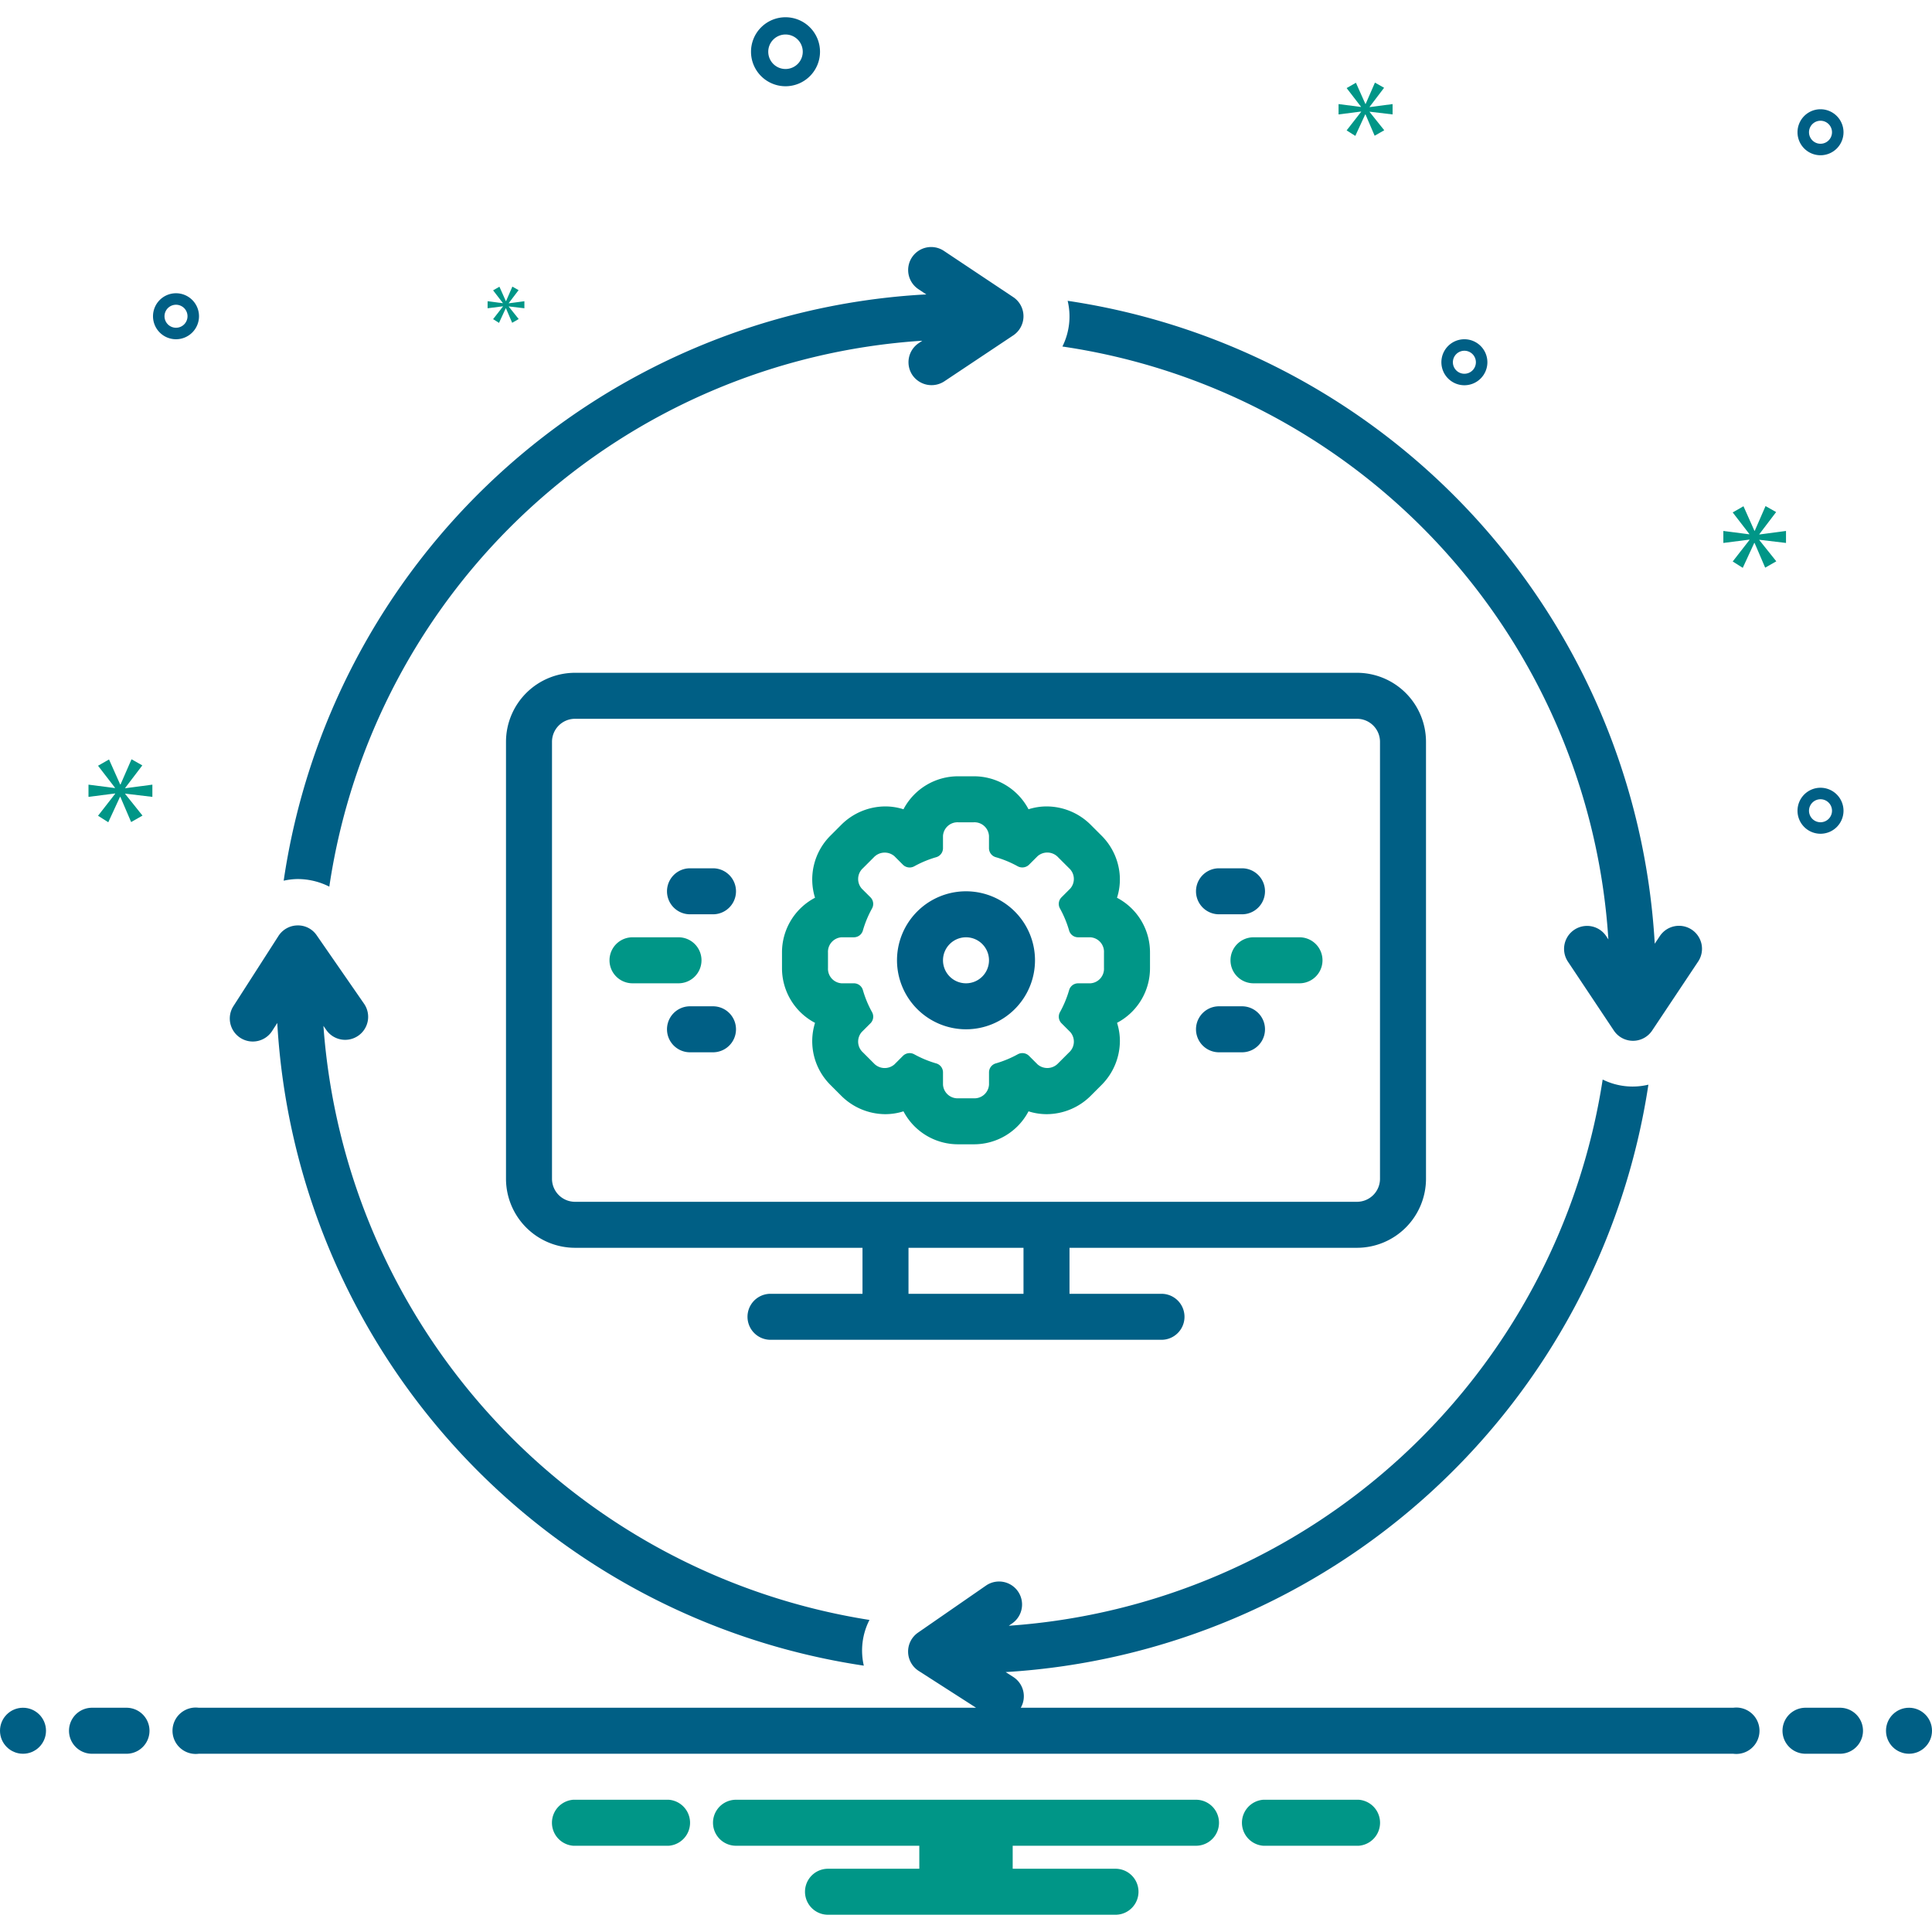
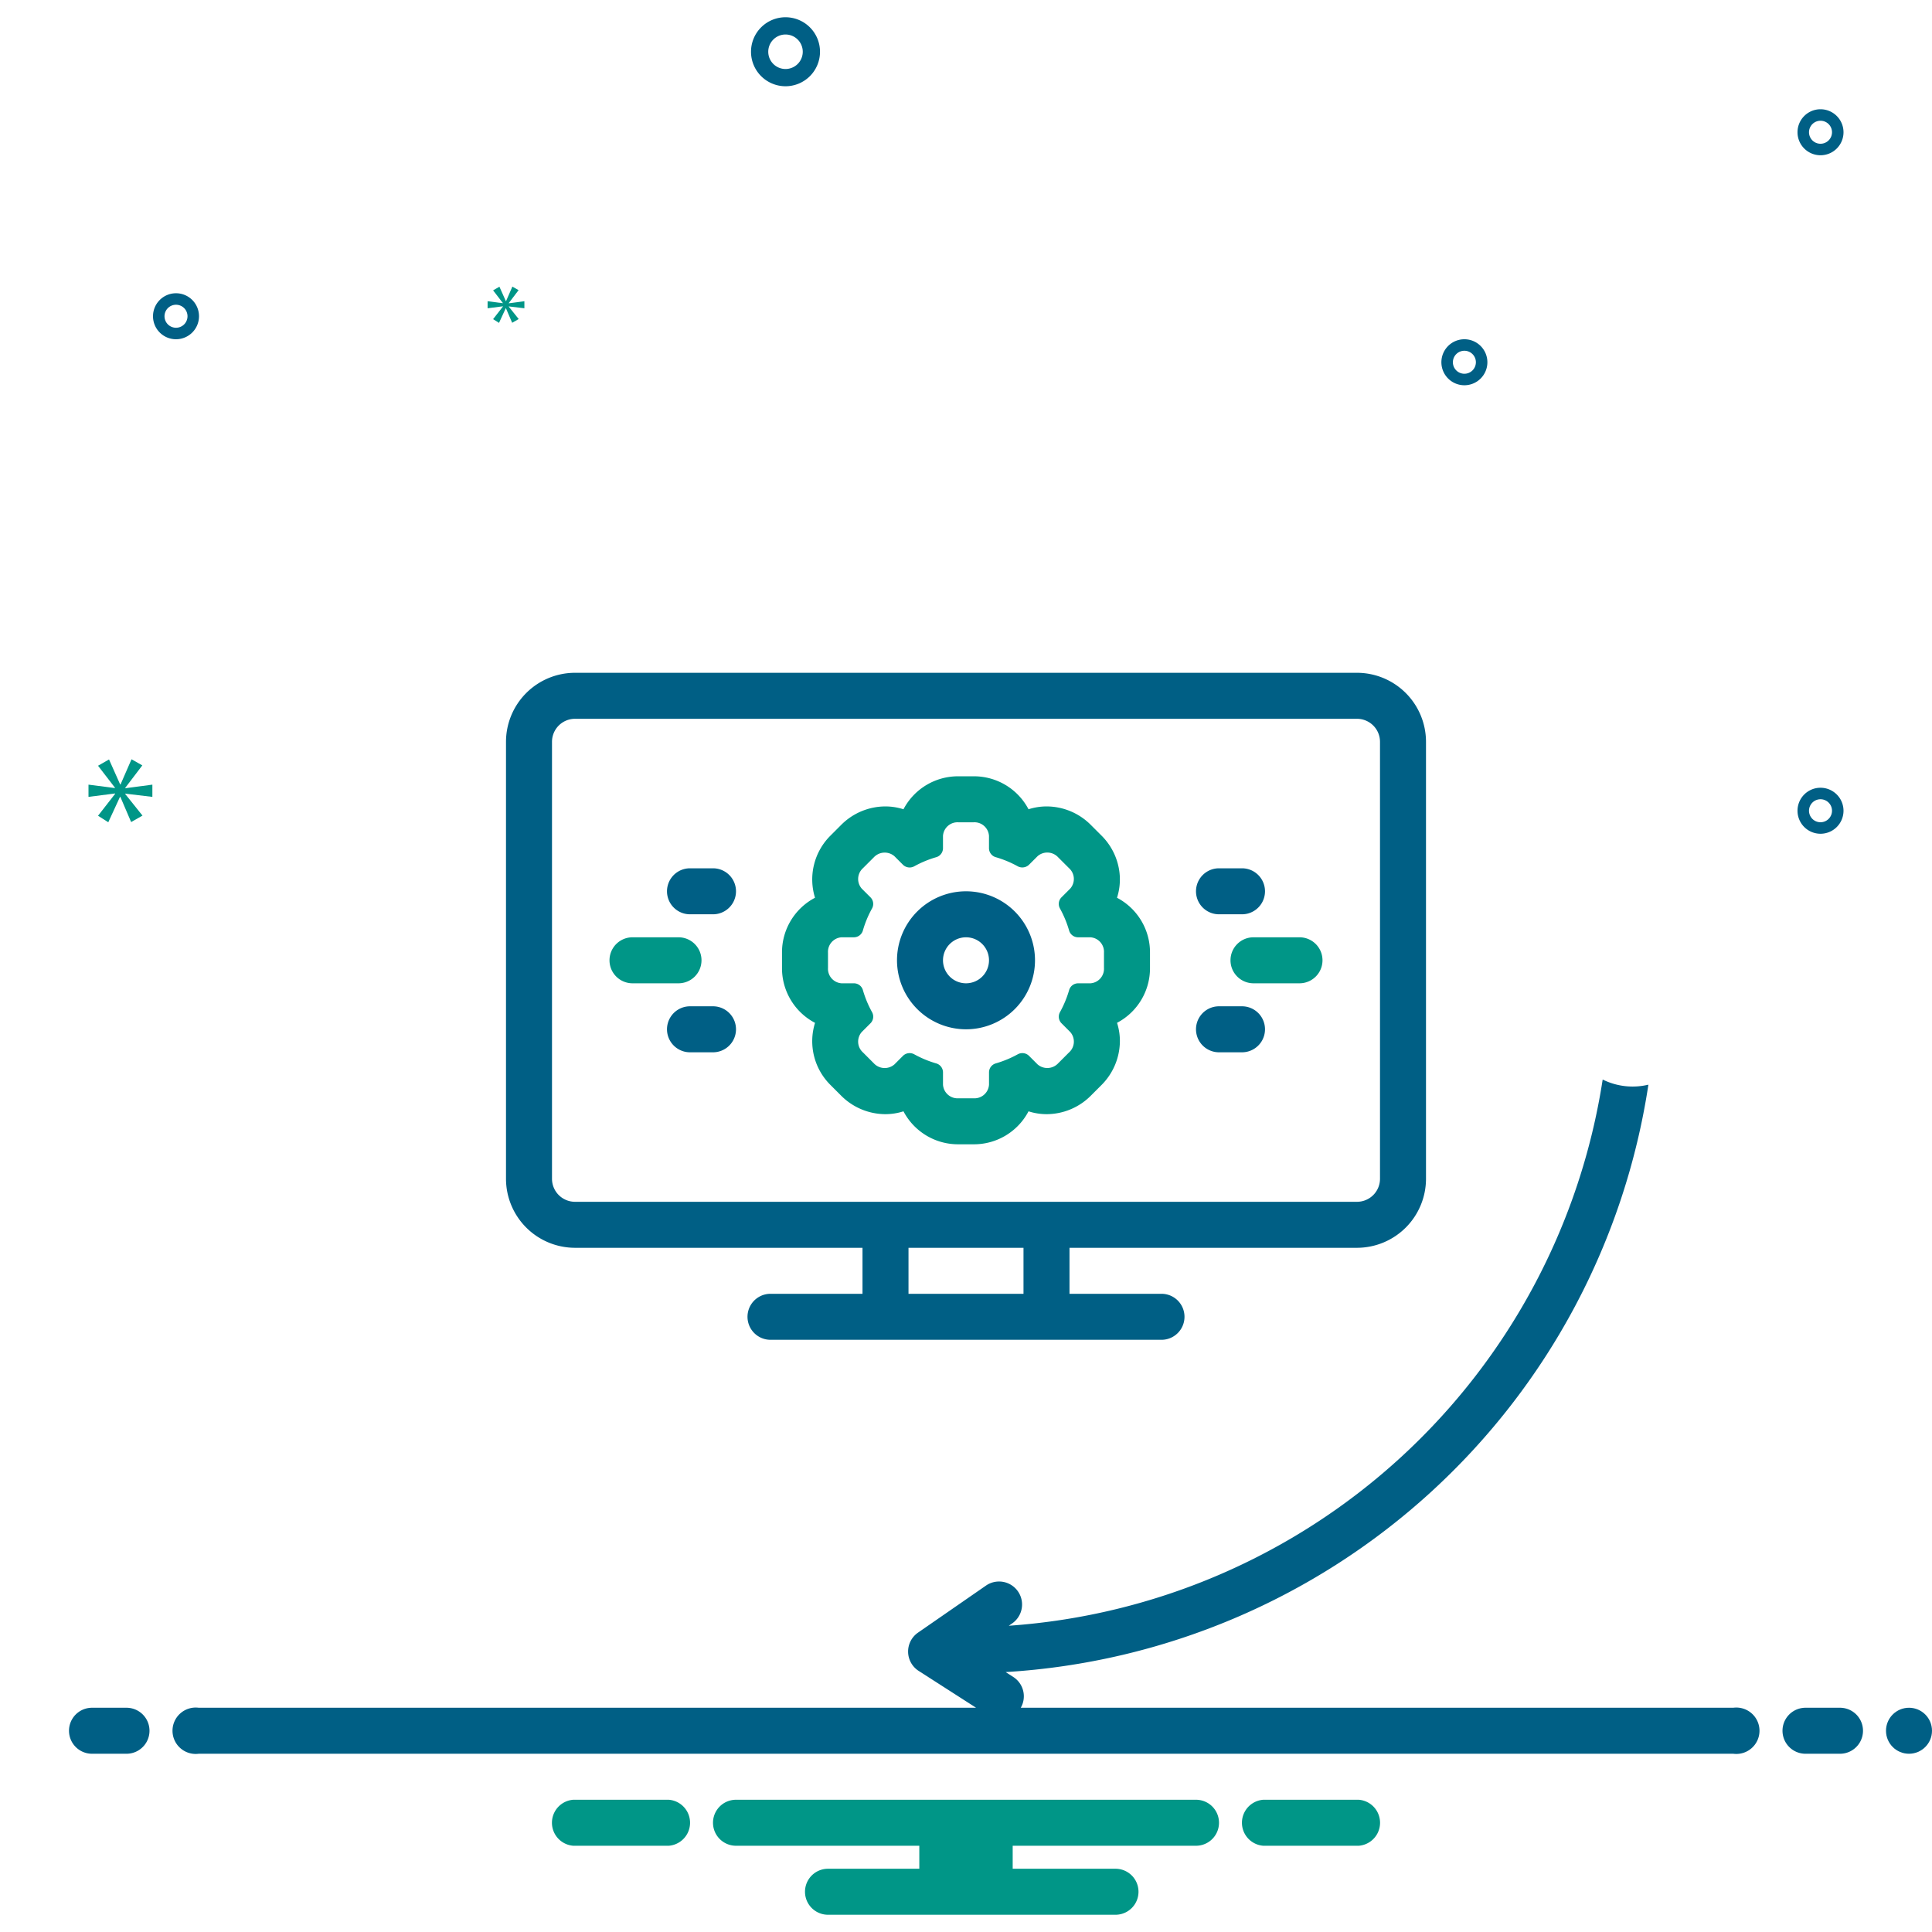
<svg xmlns="http://www.w3.org/2000/svg" data-name="Layer 1" viewBox="0 0 168 168" id="Development">
-   <path fill="#005f85" d="M28.636 77.1A55.751 55.751 0 0180.202 29.628l-.312.208a2 2 0 00-.555 2.773 2.02 2.02 0 002.773.555l6-4a2 2 0 000-3.328l-6-4A2 2 0 1079.89 25.164l.66.44c-.183.01-.367.015-.549.027A59.739 59.739 0 0024.668 76.582a5.977 5.977 0 011.148-.143A6.093 6.093 0 0128.636 77.1zM28.124 89.205l.231.333a2 2 0 103.289-2.276l-4.104-5.93a1.965 1.965 0 00-1.679-.861 1.998 1.998 0 00-1.648.919L20.317 87.459a2 2 0 103.366 2.16l.427-.665a59.966 59.966 0 0051.004 55.885 5.83 5.83 0 01.492-3.975A56.416 56.416 0 0128.124 89.205zM147.109 80.84a2 2 0 00-2.773.555l-.445.668A59.978 59.978 0 0092.84 26.158a5.86 5.86 0 01-.457 3.974A55.683 55.683 0 01139.859 81.688l-.195-.293a2 2 0 00-3.328 2.219l4 6a2 2 0 003.328 0l4-6A2 2 0 00147.109 80.84z" class="color2d4356 svgShape" />
  <path fill="#005f85" d="M101,116.504a2,2,0,0,0,0-4h-8v-4h25a6.007,6.007,0,0,0,6-6v-38a6.007,6.007,0,0,0-6-6h-68a6.007,6.007,0,0,0-6,6v38a6.007,6.007,0,0,0,6,6h25v4h-8a2,2,0,0,0,0,4Zm-53-14v-38a2.002,2.002,0,0,1,2-2h68a2.002,2.002,0,0,1,2,2v38a2.002,2.002,0,0,1-2,2h-68A2.002,2.002,0,0,1,48,102.504Zm31,10v-4h10v4Z" class="color2d4356 svgShape" />
  <path fill="#009687" d="M83.334,99.504h1.333A5.356,5.356,0,0,0,89.437,96.637a5.193,5.193,0,0,0,1.591.247,5.442,5.442,0,0,0,3.812-1.592l.945-.945a5.439,5.439,0,0,0,1.597-3.82A5.185,5.185,0,0,0,97.134,88.941a5.36,5.36,0,0,0,2.866-4.772V82.839a5.359,5.359,0,0,0-2.869-4.773,5.186,5.186,0,0,0,.241-1.901,5.413,5.413,0,0,0-1.588-3.504l-.944-.943a5.437,5.437,0,0,0-3.813-1.594,5.19,5.19,0,0,0-1.59.247,5.356,5.356,0,0,0-4.769-2.867H83.334a5.357,5.357,0,0,0-4.771,2.867,5.185,5.185,0,0,0-1.59-.247A5.445,5.445,0,0,0,73.16,71.716l-.945.946a5.37,5.37,0,0,0-1.344,5.403,5.359,5.359,0,0,0-2.871,4.774v1.33a5.36,5.36,0,0,0,2.872,4.775,5.359,5.359,0,0,0,1.342,5.401l.941.942A5.456,5.456,0,0,0,76.972,96.884a5.191,5.191,0,0,0,1.591-.247A5.358,5.358,0,0,0,83.334,99.504Zm-5.568-6.938a1.29,1.29,0,0,1-1.781-.105l-.941-.942a1.267,1.267,0,0,1-.107-1.782l.764-.763a.812.812,0,0,0,.122-.974,9.257,9.257,0,0,1-.785-1.893.812.812,0,0,0-.773-.602H73.185a1.267,1.267,0,0,1-1.186-1.336V82.839a1.267,1.267,0,0,1,1.186-1.336h1.079a.812.812,0,0,0,.773-.602,9.256,9.256,0,0,1,.785-1.893.813.813,0,0,0-.122-.974l-.763-.761a1.269,1.269,0,0,1,.107-1.783l.941-.941a1.298,1.298,0,0,1,1.781-.106l.763.764a.831.831,0,0,0,.973.122,9.289,9.289,0,0,1,1.895-.787.812.812,0,0,0,.602-.773V72.691a1.266,1.266,0,0,1,1.334-1.187h1.333a1.265,1.265,0,0,1,1.333,1.187v1.077a.812.812,0,0,0,.602.773,9.274,9.274,0,0,1,1.894.787.84.84,0,0,0,.973-.122l.765-.764a1.286,1.286,0,0,1,1.78.106l.942.941a1.264,1.264,0,0,1,.105,1.783l-.762.762a.812.812,0,0,0-.122.973,9.299,9.299,0,0,1,.786,1.895.812.812,0,0,0,.773.602h1.077a1.265,1.265,0,0,1,1.186,1.336v1.33a1.266,1.266,0,0,1-1.186,1.336H93.737a.812.812,0,0,0-.773.602,9.301,9.301,0,0,1-.786,1.894.812.812,0,0,0,.121.972l.762.763a1.263,1.263,0,0,1-.105,1.782l-.942.942a1.295,1.295,0,0,1-1.78.105l-.765-.764a.825.825,0,0,0-.972-.122,9.333,9.333,0,0,1-1.895.786.812.812,0,0,0-.601.773V94.317a1.266,1.266,0,0,1-1.333,1.187H83.334a1.267,1.267,0,0,1-1.334-1.187V93.24a.812.812,0,0,0-.602-.773,9.348,9.348,0,0,1-1.896-.787.829.829,0,0,0-.972.122Z" class="color0bceb2 svgShape" />
  <path fill="#005f85" d="M84,89.504a6,6,0,1,0-6-6A6.007,6.007,0,0,0,84,89.504Zm0-8a2,2,0,1,1-2,2A2.002,2.002,0,0,1,84,81.504Z" class="color2d4356 svgShape" />
  <path fill="#009687" d="M61,83.504a2,2,0,0,0-2-2h-4a2,2,0,0,0,0,4h4A2,2,0,0,0,61,83.504Z" class="color0bceb2 svgShape" />
  <path fill="#005f85" d="M62 75.504h-2a2 2 0 000 4h2a2 2 0 000-4zM62 87.504h-2a2 2 0 000 4h2a2 2 0 000-4z" class="color2d4356 svgShape" />
  <path fill="#009687" d="M107,83.504a2,2,0,0,0,2,2h4a2,2,0,0,0,0-4h-4A2,2,0,0,0,107,83.504Z" class="color0bceb2 svgShape" />
  <path fill="#005f85" d="M106 79.504h2a2 2 0 000-4h-2a2 2 0 000 4zM106 91.504h2a2 2 0 000-4h-2a2 2 0 000 4zM68.305 7.5a3 3 0 10-3-3A3.003 3.003 0 0068.305 7.5zm0-4.5a1.5 1.5 0 11-1.5 1.5A1.501 1.501 0 0168.305 3zM158.305 68.5a2 2 0 102 2A2.002 2.002 0 00158.305 68.5zm0 3a1 1 0 111-1A1.001 1.001 0 01158.305 71.5zM127.338 29.5a2 2 0 102 2A2.002 2.002 0 00127.338 29.5zm0 3a1 1 0 111-1A1.001 1.001 0 01127.338 32.5zM158.305 9.5a2 2 0 102 2A2.002 2.002 0 00158.305 9.5zm0 3a1 1 0 111-1A1.001 1.001 0 01158.305 12.5zM17.305 27.5a2 2 0 10-2 2A2.002 2.002 0 0017.305 27.5zm-3 0a1 1 0 111 1A1.001 1.001 0 0114.305 27.5z" class="color2d4356 svgShape" />
  <polygon fill="#009687" points="10.888 68.511 12.375 66.556 11.436 66.024 10.481 68.214 10.45 68.214 9.48 66.039 8.525 66.587 9.996 68.496 9.996 68.527 7.695 68.23 7.695 69.294 10.011 68.997 10.011 69.028 8.525 70.936 9.416 71.5 10.434 69.294 10.465 69.294 11.404 71.484 12.39 70.921 10.888 69.043 10.888 69.012 13.25 69.294 13.25 68.23 10.888 68.542 10.888 68.511" class="color0bceb2 svgShape" />
  <polygon fill="#009687" points="43.734 26.653 42.878 27.752 43.392 28.077 43.978 26.806 43.995 26.806 44.536 28.068 45.104 27.743 44.239 26.662 44.239 26.644 45.599 26.806 45.599 26.194 44.239 26.374 44.239 26.356 45.095 25.23 44.554 24.923 44.005 26.184 43.987 26.184 43.428 24.932 42.878 25.247 43.725 26.347 43.725 26.365 42.4 26.194 42.4 26.806 43.734 26.635 43.734 26.653" class="color0bceb2 svgShape" />
-   <polygon fill="#009687" points="155.305 47.213 155.305 46.17 152.988 46.477 152.988 46.446 154.446 44.528 153.525 44.006 152.589 46.154 152.558 46.154 151.607 44.021 150.67 44.559 152.113 46.431 152.113 46.462 149.856 46.17 149.856 47.213 152.128 46.922 152.128 46.953 150.67 48.825 151.545 49.378 152.543 47.213 152.573 47.213 153.494 49.362 154.461 48.81 152.988 46.968 152.988 46.937 155.305 47.213" class="color0bceb2 svgShape" />
-   <polygon fill="#009687" points="119.098 9.288 120.356 7.633 119.561 7.183 118.754 9.036 118.727 9.036 117.907 7.196 117.098 7.66 118.343 9.275 118.343 9.301 116.397 9.05 116.397 9.95 118.356 9.699 118.356 9.725 117.098 11.34 117.853 11.817 118.714 9.95 118.74 9.95 119.534 11.803 120.369 11.327 119.098 9.738 119.098 9.712 121.096 9.95 121.096 9.05 119.098 9.314 119.098 9.288" class="color0bceb2 svgShape" />
-   <circle cx="2" cy="150.5" r="2" fill="#005f85" class="color2d4356 svgShape" />
  <path fill="#005f85" d="M11 148.5H8a2 2 0 000 4h3a2 2 0 000-4zM160 148.5h-3a2 2 0 000 4h3a2 2 0 000-4z" class="color2d4356 svgShape" />
  <circle cx="166" cy="150.5" r="2" fill="#005f85" class="color2d4356 svgShape" />
  <path fill="#009687" d="M118.154 156.5h-8.308a2.006 2.006 0 000 4h8.308a2.006 2.006 0 000-4zM58.154 156.5H49.846a2.006 2.006 0 000 4h8.308a2.006 2.006 0 000-4zM104 156.5H64a2 2 0 000 4H79.94v2H72a2 2 0 000 4H97a2 2 0 000-4H88.06v-2H104a2 2 0 000-4z" class="color0bceb2 svgShape" />
  <path fill="#005f85" d="M150.721,148.5H88.762a1.995,1.995,0,0,0-.648-2.675l-.666-.427A60.207,60.207,0,0,0,143.339,94.319a5.868,5.868,0,0,1-3.976-.446,56.193,56.193,0,0,1-51.643,47.497l.313-.217a2,2,0,0,0-2.276-3.289l-5.93,4.104a2,2,0,0,0,.058,3.328s3.25,2.085,4.992,3.204H17.279a2.017,2.017,0,1,0,0,4H150.721a2.017,2.017,0,1,0,0-4Z" class="color2d4356 svgShape" />
</svg>